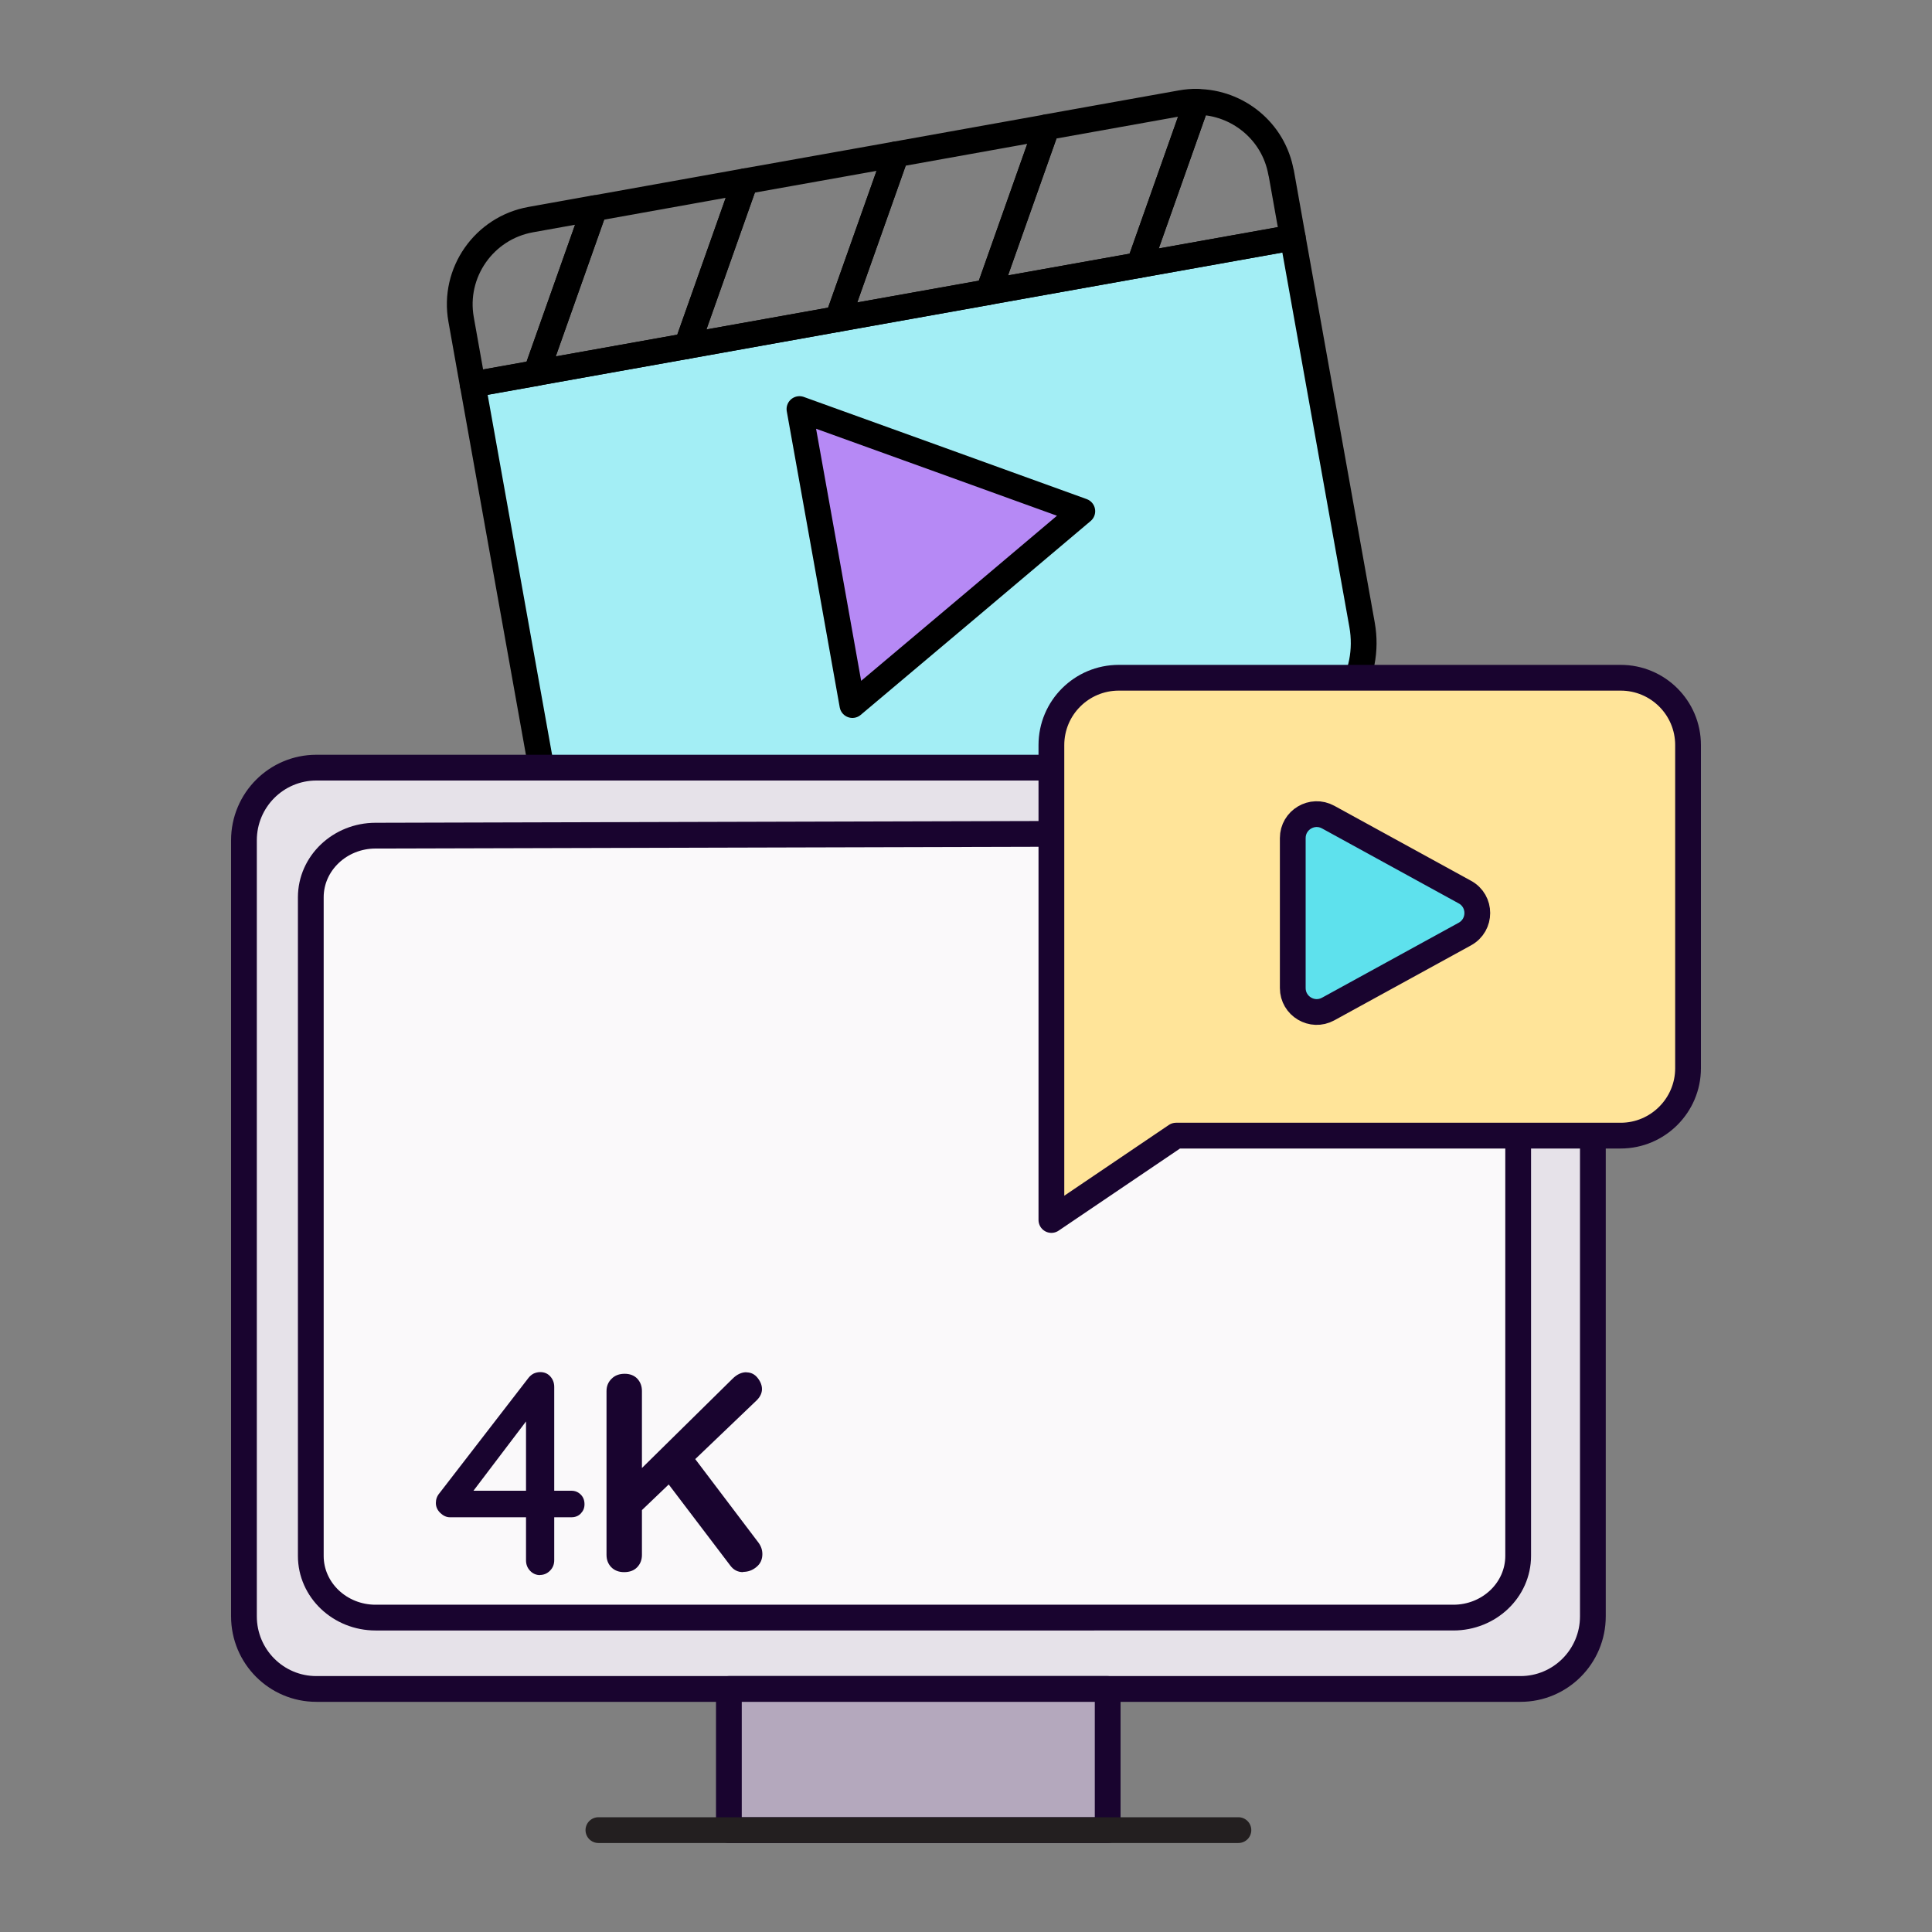
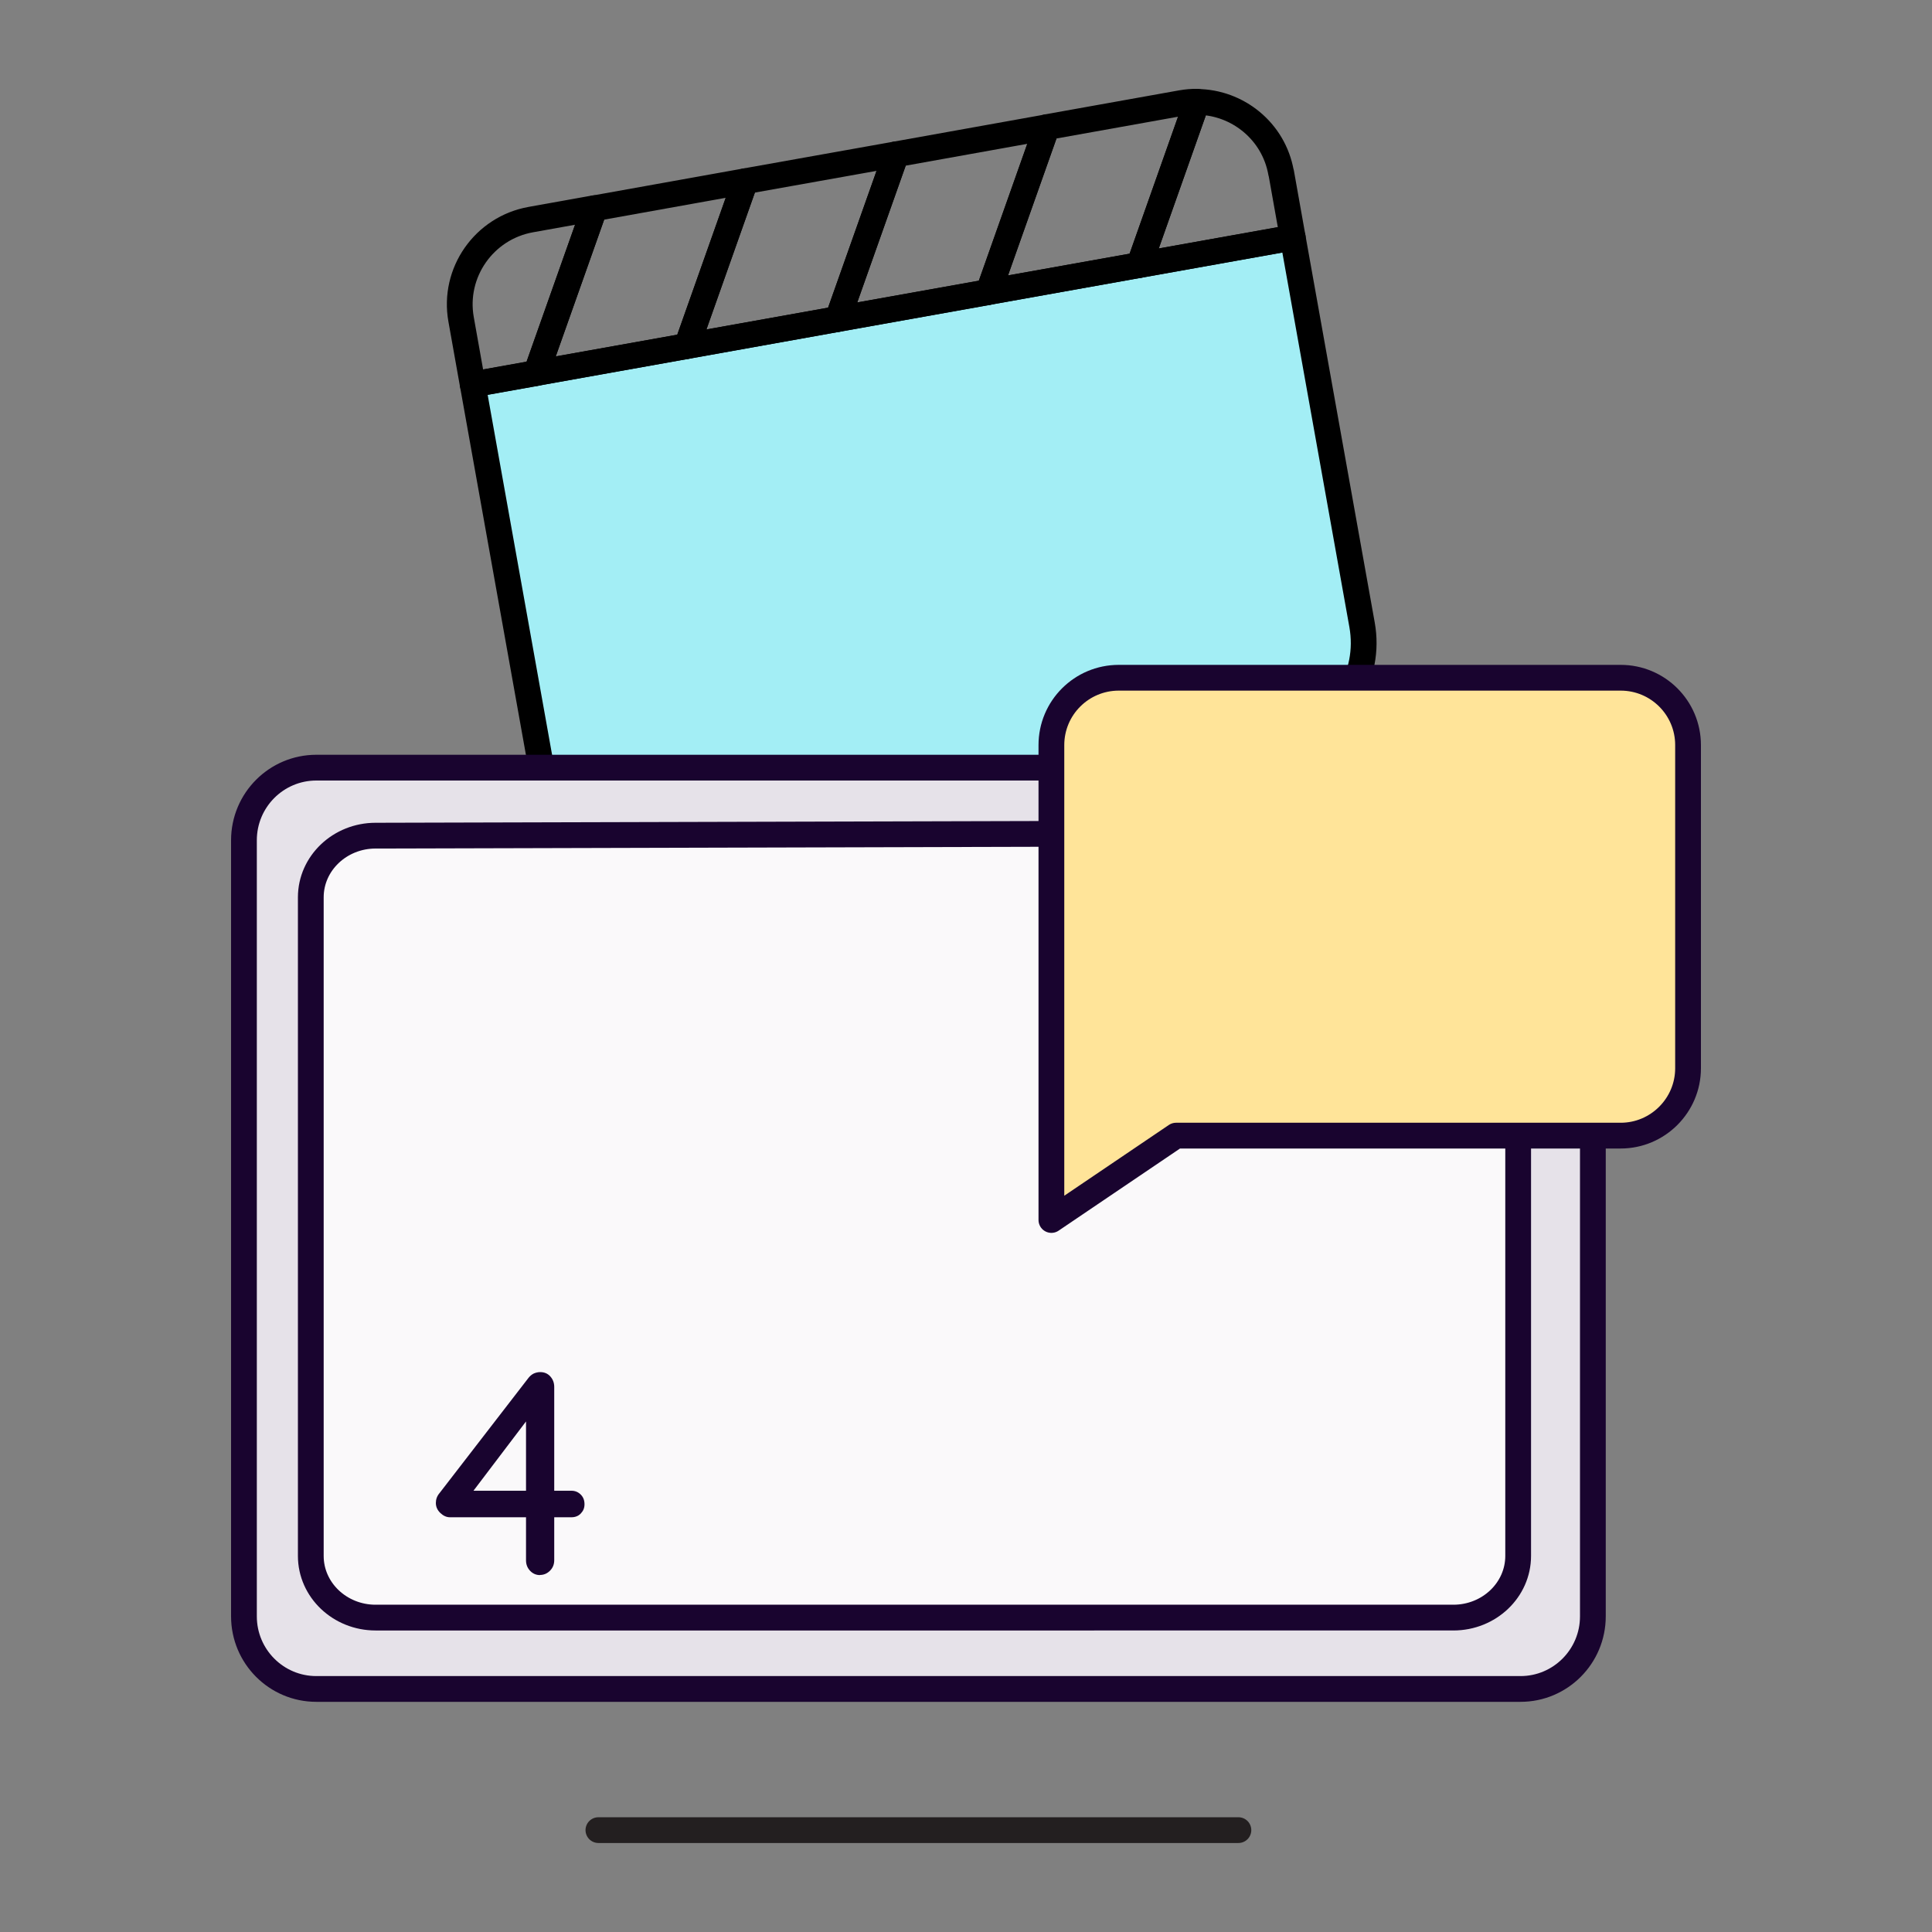
<svg xmlns="http://www.w3.org/2000/svg" id="Layer_1" data-name="Layer 1" viewBox="0 0 150 150">
  <rect x="0" y="0" width="150" height="150" fill="#808080" stroke="none" />
  <defs>
    <style>
      .cls-1 {
        fill: #5ee1ed;
      }

      .cls-1, .cls-2, .cls-3, .cls-4, .cls-5, .cls-6, .cls-7, .cls-8, .cls-9 {
        stroke-linecap: round;
        stroke-linejoin: round;
        stroke-width: 2px;
      }

      .cls-1, .cls-3, .cls-5, .cls-6, .cls-7 {
        stroke: #19042f;
      }

      .cls-10 {
        fill: #19042f;
      }

      .cls-2 {
        fill: #a3eef5;
      }

      .cls-2, .cls-4, .cls-8 {
        stroke: #000;
      }

      .cls-3 {
        fill: #b4a8bd;
      }

      .cls-4 {
        fill: #b689f5;
      }

      .cls-5 {
        fill: #ffe499;
      }

      .cls-6 {
        fill: #e6e2e9;
      }

      .cls-7 {
        fill: #faf9fa;
      }

      .cls-8, .cls-9 {
        fill: none;
      }

      .cls-9 {
        stroke: #231f20;
      }
    </style>
  </defs>
  <g>
    <path class="cls-2" d="m100.37,18.45l5.38,30.06c.71,3.98-1.66,7.73-5.29,8.38l-50.51,9.04c-3.63.65-7.16-2.05-7.87-6.03l-5.38-30.06,63.67-11.4Z" />
    <g>
      <polygon class="cls-8" points="57.86 14.07 53.33 26.87 41.63 28.96 46.16 16.17 57.86 14.07" />
      <polygon class="cls-8" points="69.57 11.98 65.04 24.77 53.33 26.87 57.86 14.07 69.57 11.98" />
      <polygon class="cls-8" points="81.27 9.88 76.74 22.68 65.04 24.77 69.57 11.98 81.27 9.88" />
      <path class="cls-8" d="m92.93,7.91l-4.48,12.67-11.7,2.09,4.53-12.8,10.44-1.87c.41-.07.81-.11,1.22-.1Z" />
      <path class="cls-8" d="m99.47,13.4l.9,5.05-11.92,2.13,4.48-12.67c3.15.02,5.96,2.27,6.53,5.49Z" />
      <path class="cls-8" d="m46.16,16.17l-4.53,12.8-4.93.88-.9-5.05c-.65-3.63,1.78-7.1,5.41-7.75l4.96-.89Z" />
    </g>
-     <polygon class="cls-4" points="84.03 39.69 75.11 47.22 66.18 54.74 64.13 43.25 62.07 31.76 73.05 35.72 84.03 39.69" />
  </g>
  <g>
    <path class="cls-6" d="m123.67,88.18v37.31c0,3.12-2.52,5.64-5.62,5.64H24.56c-3.1,0-5.62-2.52-5.62-5.64v-60.25c0-3.12,2.52-5.64,5.62-5.64h57.07" />
    <path class="cls-7" d="m117.87,89.13v31.67c0,2.65-2.26,4.79-5.03,4.79H29.16c-2.77,0-5.03-2.14-5.03-4.79v-51.13c0-2.65,2.26-4.79,5.03-4.79l52.98-.14" />
-     <rect class="cls-3" x="56.59" y="131.13" width="29.41" height="10.96" />
    <line class="cls-9" x1="46.46" y1="142.09" x2="96.15" y2="142.09" />
    <path class="cls-5" d="m131.06,57.86v25.08c0,2.88-2.35,5.23-5.23,5.23h-34.52l-9.68,6.55v-36.87c0-2.9,2.35-5.23,5.23-5.23h38.97c2.88,0,5.23,2.33,5.23,5.23Z" />
-     <path class="cls-10" d="m48.45,122.06c-.41,0-.74-.13-.99-.38-.25-.26-.37-.58-.37-.96v-12.72c0-.38.13-.7.4-.96.26-.26.6-.38,1.01-.38s.74.13.98.38c.24.26.36.58.36.96v12.72c0,.38-.12.7-.37.96-.25.26-.59.38-1.01.38Zm9.5-15.51c.35,0,.64.14.87.43s.34.58.34.87-.13.59-.4.86l-9.22,8.82-.11-3.15,7.44-7.33c.34-.34.7-.51,1.08-.51Zm-.26,15.51c-.41,0-.74-.17-.99-.51l-5.08-6.69,2-2.05,5.26,6.95c.21.28.31.58.31.9,0,.41-.15.75-.46,1-.31.26-.65.38-1.03.38Z" />
    <path class="cls-10" d="m41.93,122.29c-.3,0-.56-.11-.77-.33-.21-.22-.32-.49-.32-.82v-11.43l.41.11-4.71,6.21-.11-.29h7.93c.29,0,.53.1.73.3s.29.45.29.75-.1.52-.29.72-.44.29-.73.29h-9.43c-.26,0-.51-.11-.74-.33s-.35-.48-.35-.78c0-.28.09-.54.28-.76l6.91-8.95c.12-.15.25-.26.41-.34.16-.07.33-.11.5-.11.32,0,.58.11.78.33.2.22.31.49.31.82v13.45c0,.33-.11.6-.33.82s-.48.33-.78.33Z" />
-     <path class="cls-1" d="m100.37,65.08v11.63c0,1.41,1.51,2.31,2.75,1.63l10.61-5.82c1.29-.71,1.29-2.56,0-3.26l-10.61-5.82c-1.24-.68-2.75.22-2.75,1.63Z" />
  </g>
</svg>